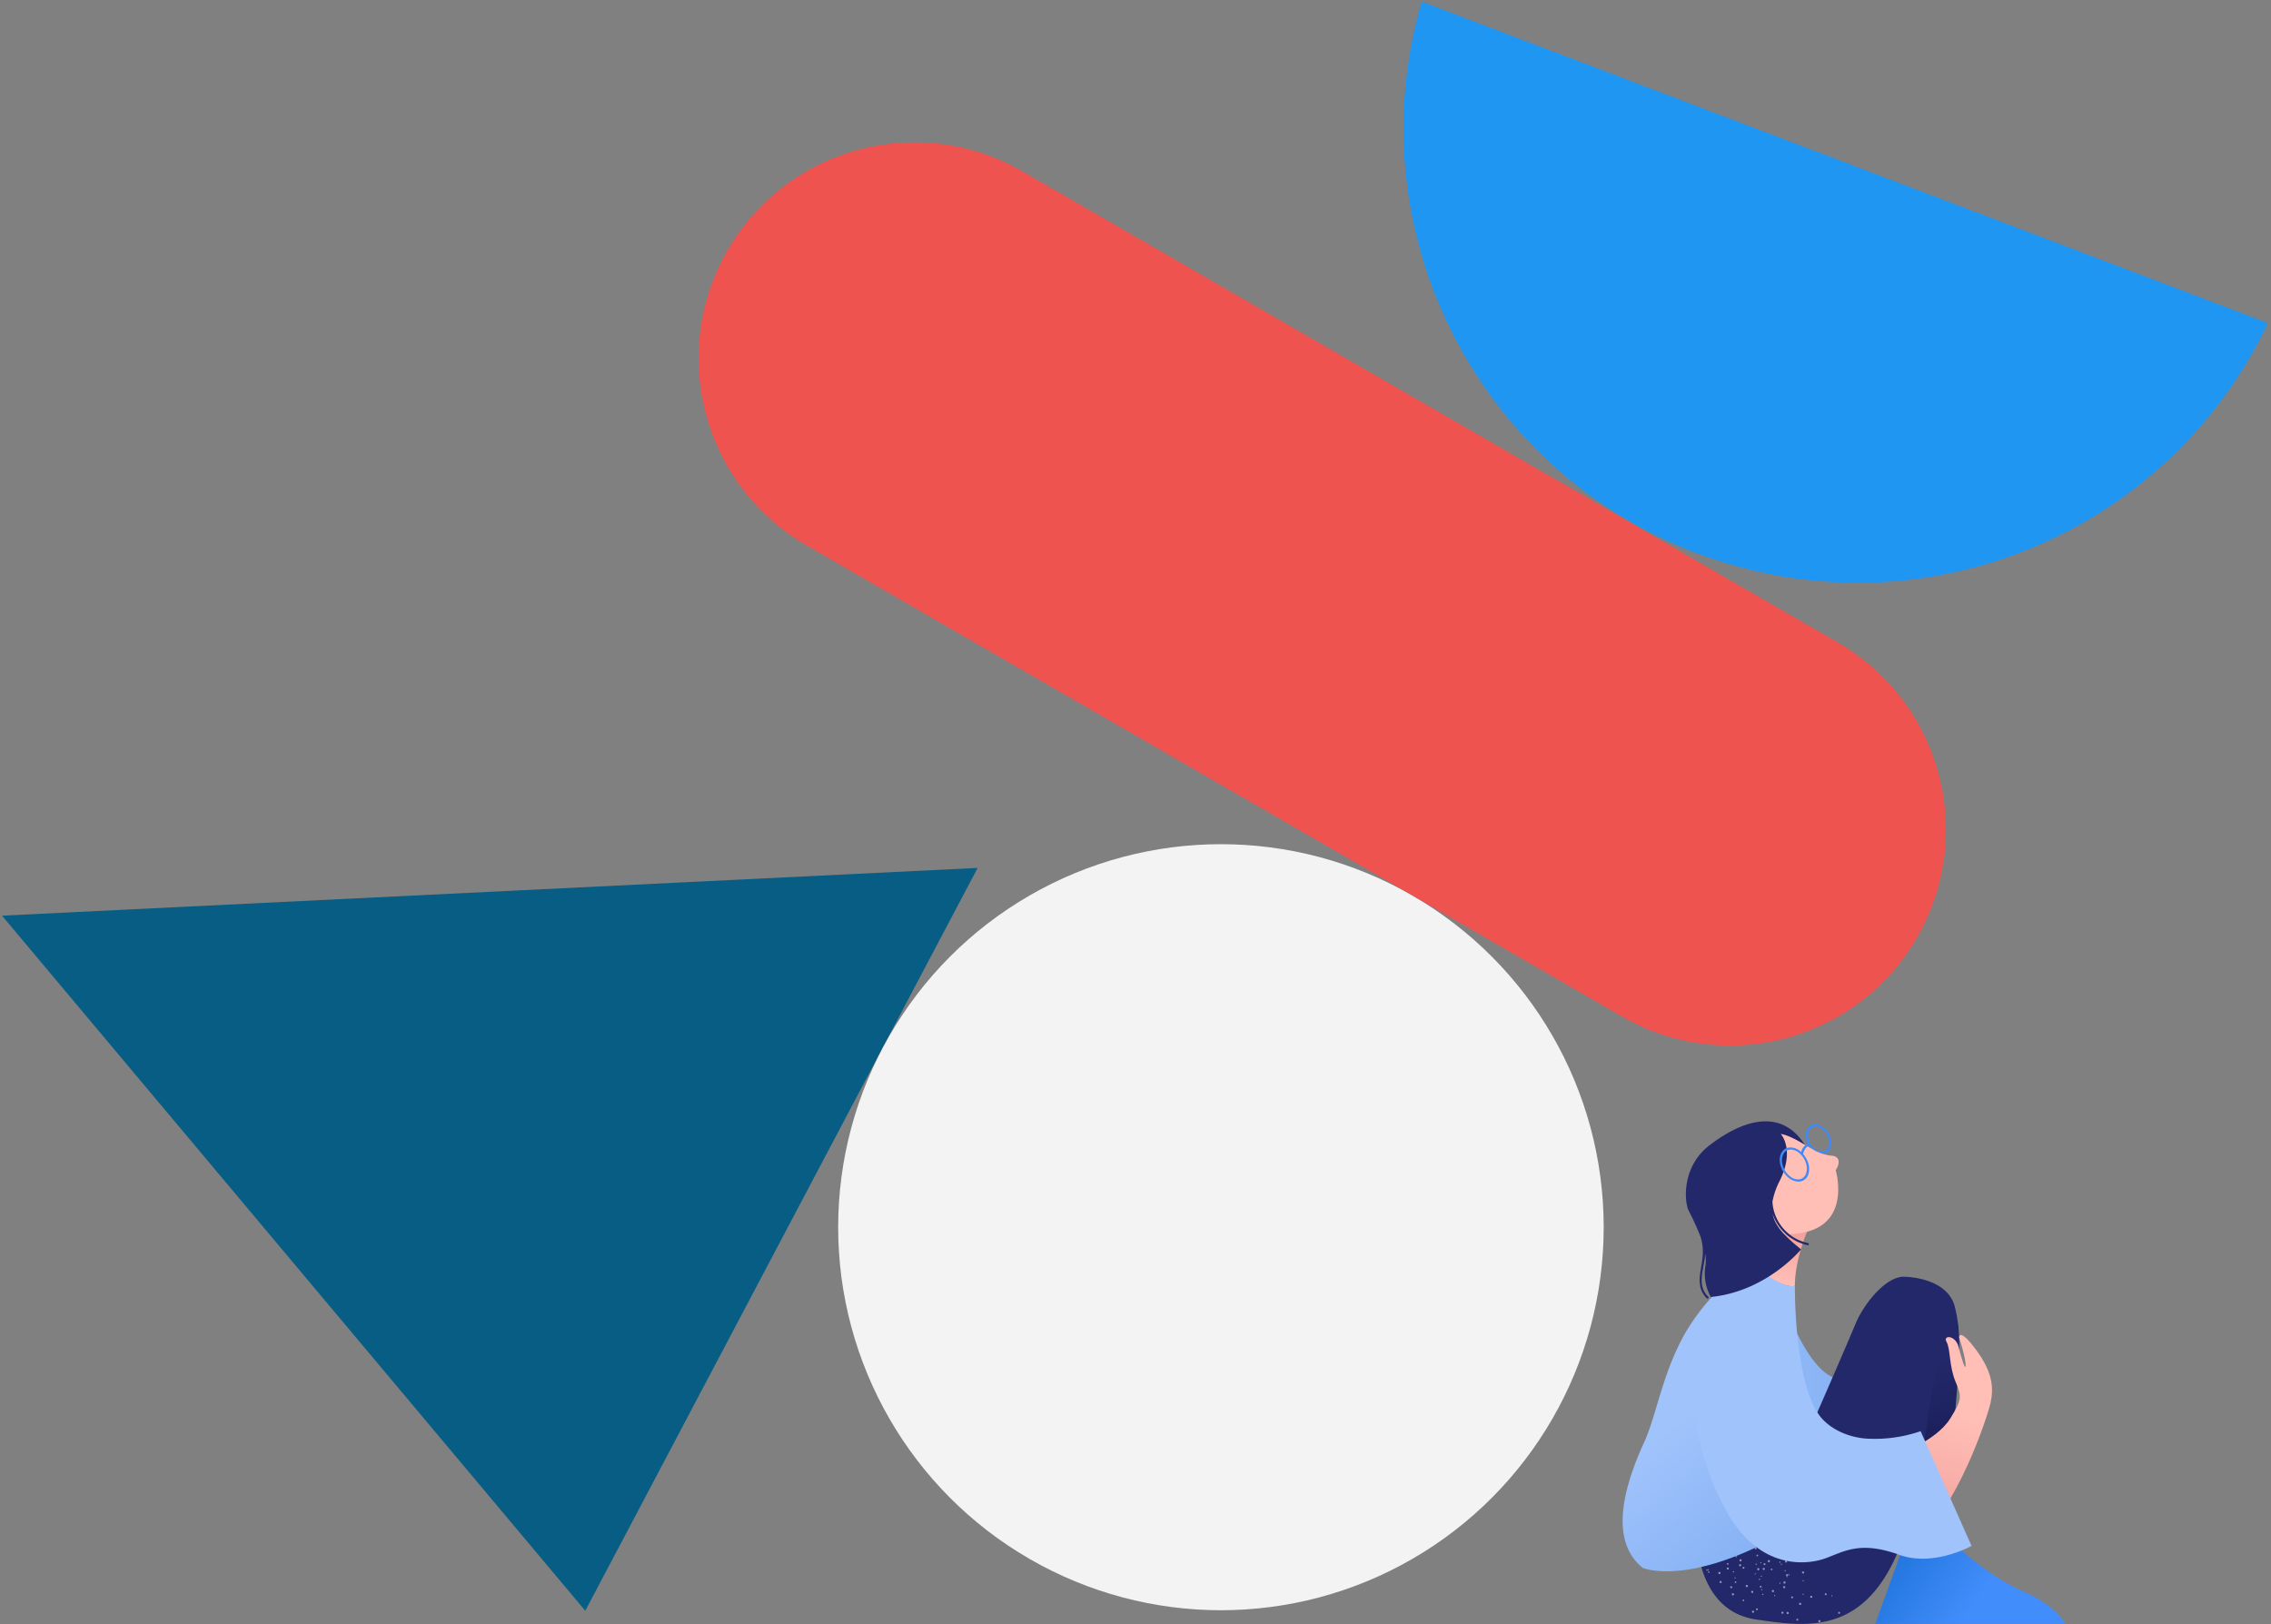
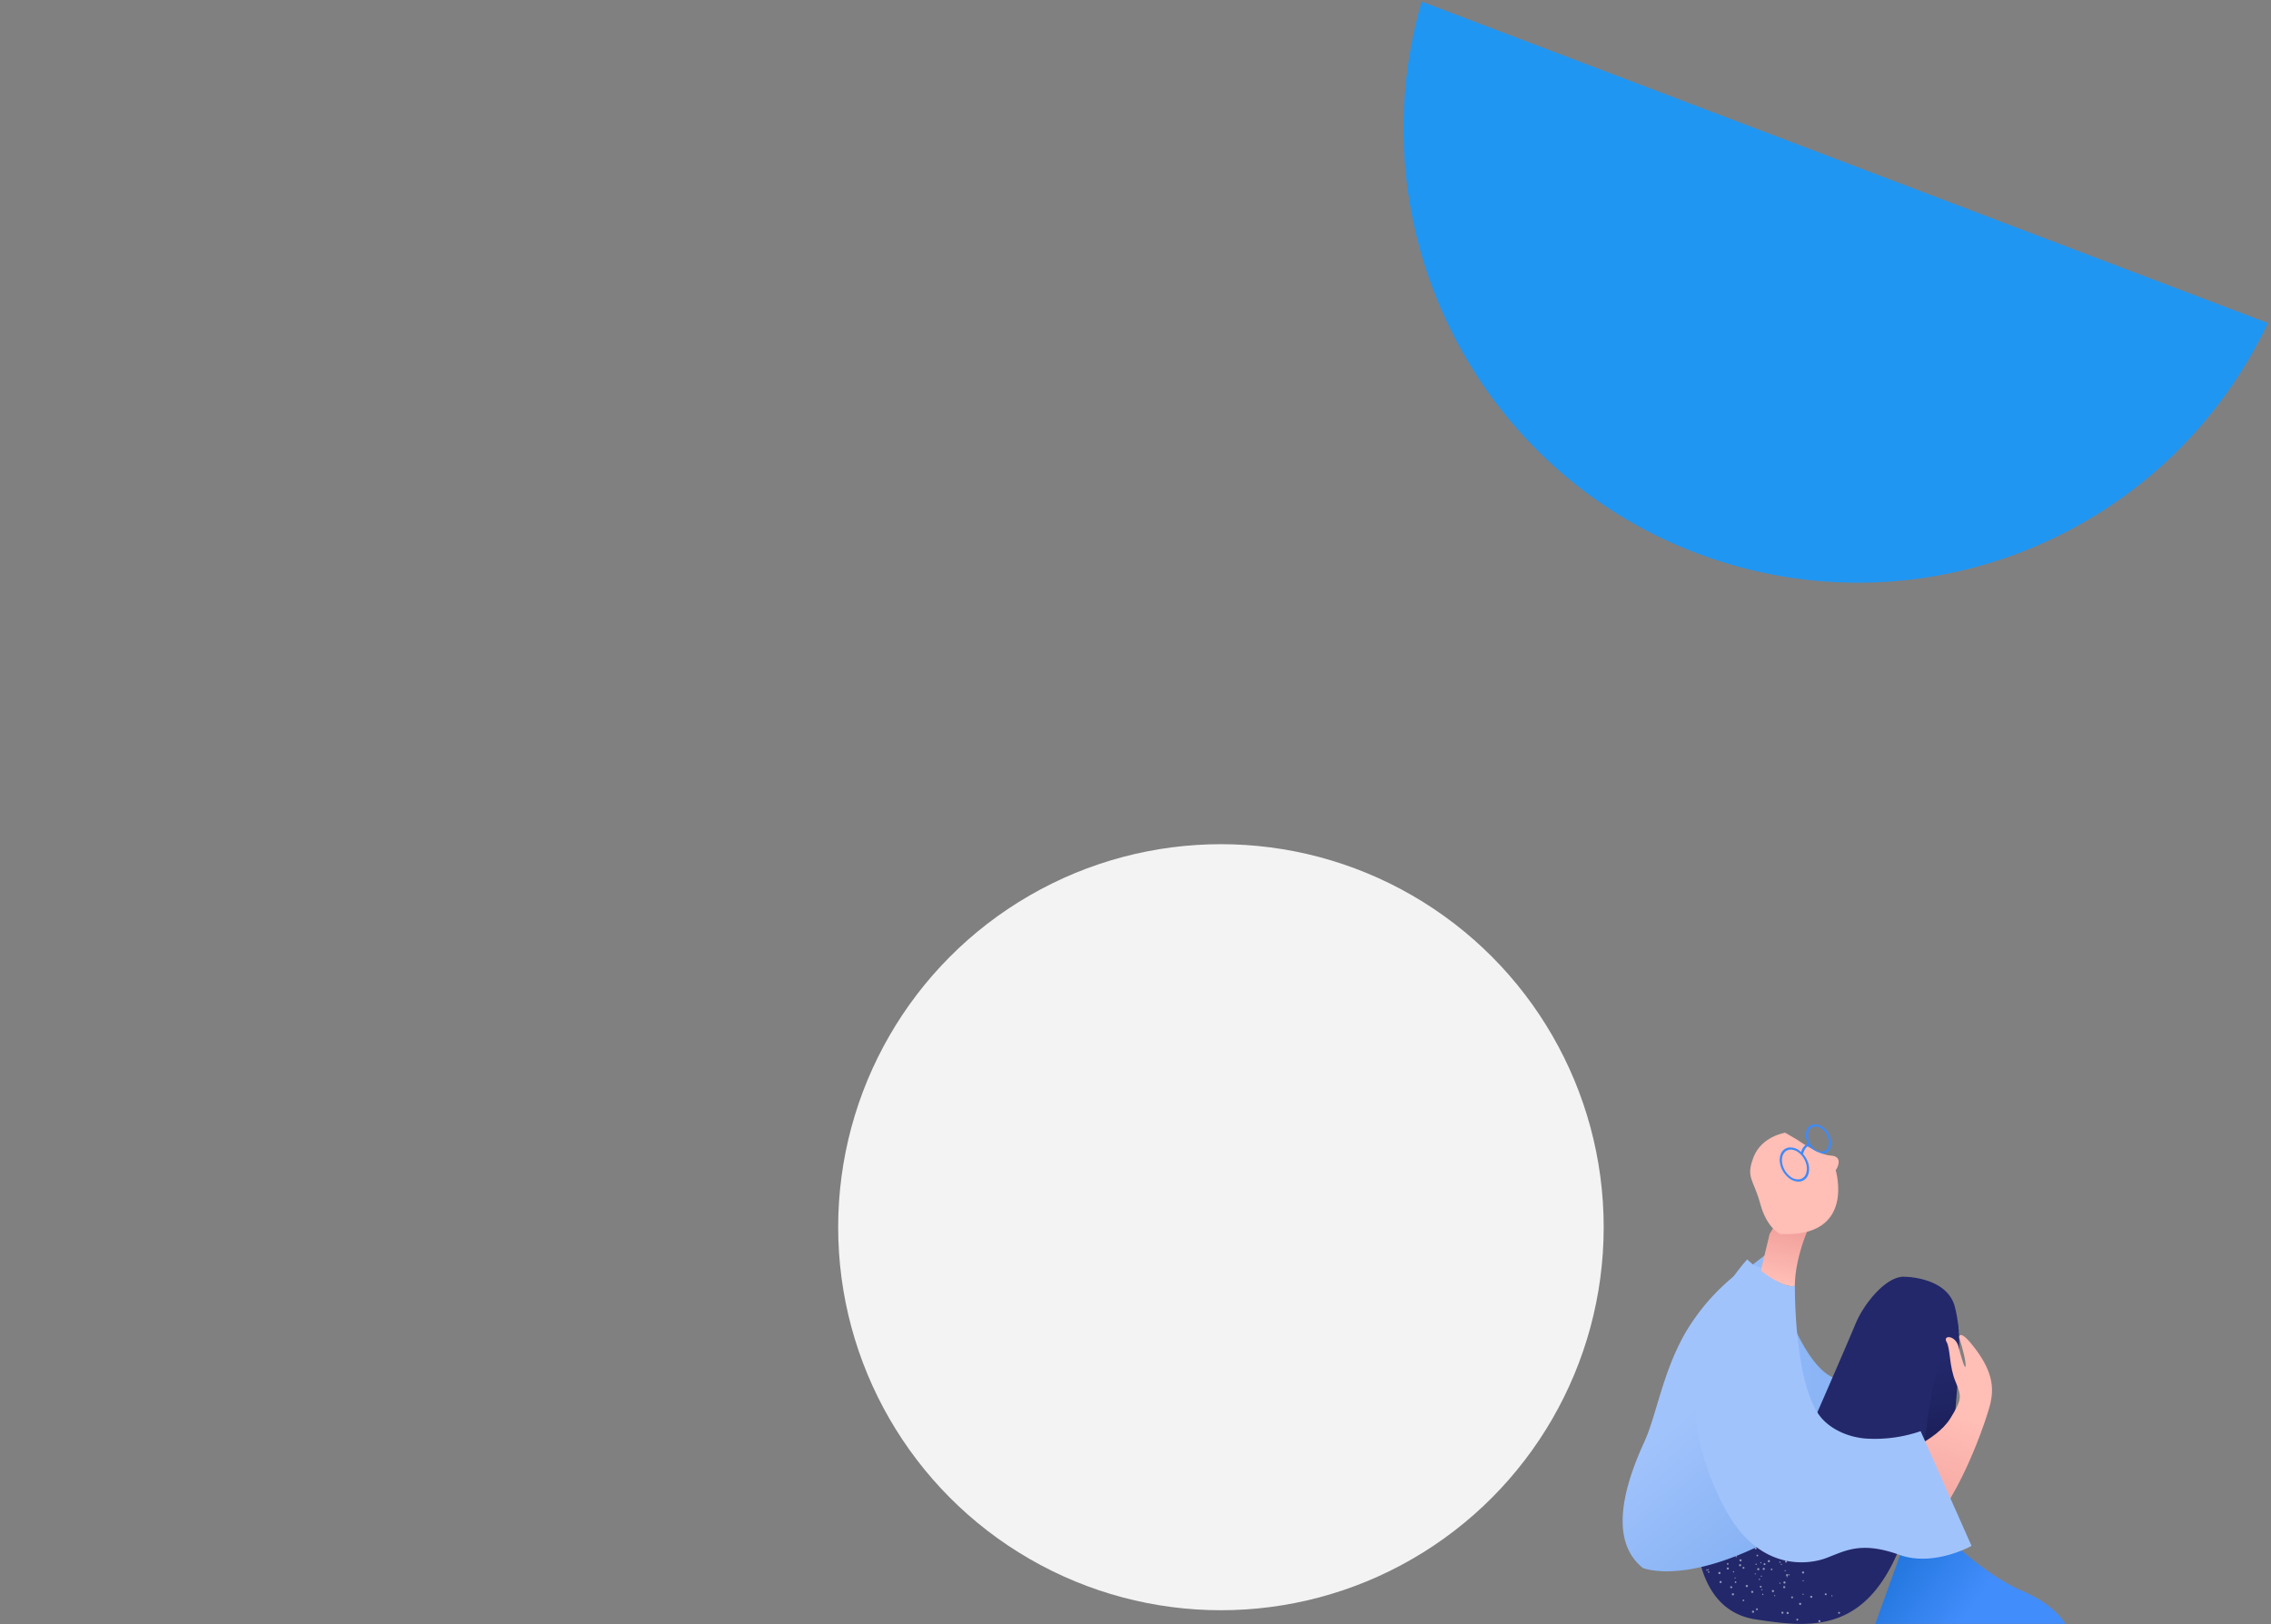
<svg xmlns="http://www.w3.org/2000/svg" width="548" height="392">
  <rect width="100%" height="100%" fill="#808080" stroke="none" />
  <defs>
    <linearGradient x1="66.272%" y1="61.519%" x2="-8.184%" y2="41.143%" id="linearGradient-1">
      <stop stop-color="#428DFC" offset="12.91%" />
      <stop stop-color="#1D72D8" offset="99.87%" />
    </linearGradient>
    <linearGradient x1=".002%" y1="50%" x2="100.001%" y2="50%" id="linearGradient-2">
      <stop stop-color="#A1C3FC" offset="0%" />
      <stop stop-color="#91B9F7" offset="34.64%" />
      <stop stop-color="#81AEF2" offset="69.55%" />
      <stop stop-color="#78A9EF" offset="100%" />
    </linearGradient>
    <linearGradient x1="48.721%" y1="30.094%" x2="51.018%" y2="82.281%" id="linearGradient-3">
      <stop stop-color="#23286B" offset="0%" />
      <stop stop-color="#1D225F" offset="43.16%" />
      <stop stop-color="#151A4F" offset="100%" />
    </linearGradient>
    <linearGradient x1="50.87%" y1="39.979%" x2="41.58%" y2="99.532%" id="linearGradient-4">
      <stop stop-color="#FFBEB6" offset="0%" />
      <stop stop-color="#F2A19C" offset="100%" />
    </linearGradient>
    <linearGradient x1="42.029%" y1="91.703%" x2="55.847%" y2="2.528%" id="linearGradient-5">
      <stop stop-color="#FFBEB6" offset="0%" />
      <stop stop-color="#F2A19C" offset="100%" />
    </linearGradient>
    <linearGradient x1="41.943%" y1="41.648%" x2="84.557%" y2="121.916%" id="linearGradient-6">
      <stop stop-color="#A1C3FC" offset="0%" />
      <stop stop-color="#91B9F7" offset="34.64%" />
      <stop stop-color="#81AEF2" offset="69.55%" />
      <stop stop-color="#78A9EF" offset="100%" />
    </linearGradient>
  </defs>
  <g id="LetKnow" stroke="none" stroke-width="1" fill="none" fill-rule="evenodd">
    <g id="Case-study" transform="translate(-446 -3120)" fill-rule="nonzero">
      <g id="Challenges" transform="translate(140 2950)">
        <g id="clip-fatal-error" transform="translate(306 170)">
          <g id="geometry">
-             <path id="triangle" fill="#085D85" d="M141.227 388.73L.487 220.984l235.42-11.525z" />
            <ellipse id="circle" fill="#F3F3F3" cx="294.615" cy="296.171" rx="92.362" ry="92.438" />
            <path d="M343.052.383c-16.876 58.16 16.553 118.998 74.665 135.888 51.624 15.004 106.499-9.691 129.544-58.298L343.051.383z" id="half_a_circle" fill="#2096F3" />
-             <path d="M246.685 41.343l196.837 113.738c24.908 14.392 33.441 46.267 19.062 71.195-14.38 24.929-46.23 33.469-71.137 19.077L194.609 131.616c-24.908-14.392-33.44-46.267-19.061-71.195 14.38-24.929 46.23-33.47 71.137-19.078z" id="rounded_rectangle" fill="#EF5350" />
          </g>
          <g id="woman" transform="translate(391 270)">
            <path d="M68.01 103.874l-6.496 18.028 45.869.001s-2.352-4.511-10.192-7.854c-7.84-3.342-15.159-10.174-15.159-10.174H68.011" id="R_shoe" fill="url(#linearGradient-1)" />
            <path d="M35.645 32.334s5.484 22.118 13.584 28.79c2.705 2.229 7.283 3.487 12.198 2.658a33.93 33.93 0 0 0 12.442-5.036l-.259 17.522s11.604 13.46 2.82 12.64c-9.879-.92-12.871 2.353-16.93 5.184-4.06 2.83-14.726 6.807-25.863-4.697-11.136-11.503-20.723-23.227-7.522-49.716" id="L_sleeve" fill="url(#linearGradient-2)" />
            <path d="M80.006 102.253s-6.905 2.99-16.433-.648c0 0 .263-3.913 2.454-37.398.478-7.235 1.057-15.77 1.728-26.036 0 0 9.974-.06 12.096 6.885.424 1.396 1.542 3.46 1.79 6.092.987 10.474-3.525 34.815-1.635 51.105z" id="R_leg" fill="url(#linearGradient-3)" />
            <path d="M80.622 45.056c-2.121-6.944-12.115-6.926-12.115-6.926-4.388-.183-9.74 6.534-11.678 11.161-4.019 9.592-18.886 43.764-19.488 43.963-.602.2-19.086 2.998-19.086 2.998s-1.808 22.18 14.465 24.58c16 2.357 34.913 5.291 40.891-44.564l.023.04s2.584-24.516 8.007-25.16a33.065 33.065 0 0 0-1.019-6.092z" id="R_leg-2" fill="#23286B" />
            <path d="M65.774 81.484s10.303-3.373 13.898-9.255c2.684-4.393 2.78-5.048 1.208-8.774-1.57-3.727-1.208-7.933-2.175-9.616-.967-1.683 2.175-1.683 2.9 1.202.726 2.885 1.571 5.53 1.692 4.688.121-.842-.496-3.703-1.553-6.974 0 0-.018-2.522 4.09 3.007 4.11 5.529 4.23 9.375 3.505 12.74-.725 3.366-8.217 26.084-17.885 32.935l-5.68-19.953" id="R_hand" fill="url(#linearGradient-4)" />
            <path d="M45.06 27.231s-2.94 6.745-2.948 13.06l-.038.015a.76.76 0 0 1-.155.046c-.648.138-3 .238-8.046-3.645l2.153-8.939.895-1.48 8.138.943z" id="neck" fill="url(#linearGradient-5)" />
            <path d="M42.748 5.103s5.03 3.629 8.06 3.78c2.918.147 1.68 2.901 1.15 3.516 0 0 4.971 16.372-13.354 15.407 0 0-3.234-1.287-4.85-7.29-1.618-6.005-3.558-6.22-1.618-11.259 1.94-5.038 7.643-5.896 7.643-5.896l2.969 1.742z" id="face" fill="#FFBEB6" />
            <path d="M37.18 115.217a.134.134 0 0 0 .176-.07.132.132 0 0 0-.07-.175.134.134 0 0 0-.176.07.133.133 0 0 0 .07.175zm1.263-3.01a.147.147 0 0 0 .186-.073.135.135 0 0 0-.08-.173.126.126 0 0 0-.177.07.133.133 0 0 0 .071.175zm1.272-3.012a.134.134 0 0 0 .176-.071.146.146 0 0 0-.072-.184.15.15 0 0 0-.184.08.138.138 0 0 0 .08.175zm11.21 5.988c.028.07.107.105.178.077a.125.125 0 0 0 .076-.16l-.007-.016a.132.132 0 0 0-.169-.078.135.135 0 0 0-.078.177zm-18.465-5.249a.132.132 0 0 0 .186.003.13.13 0 0 0 .002-.185.132.132 0 0 0-.186-.003.124.124 0 0 0-.011.176l.01.01zm2.328-2.298a.115.115 0 0 0 .15.016l.01-.001c.01 0 .02-.005.026-.013a.132.132 0 0 0 .04-.117.153.153 0 0 0-.039-.078.133.133 0 0 0-.186-.002.133.133 0 0 0-.006.188.018.018 0 0 0 .005.007zm9.175 7.118a.148.148 0 0 0 .14.139.139.139 0 0 0-.002-.277.148.148 0 0 0-.138.138zm.01-3.263a.134.134 0 0 0 .139.129.13.13 0 0 0 .14-.119v-.011a.143.143 0 0 0-.14-.139.148.148 0 0 0-.138.14zm-19.982.478a.26.26 0 0 0 .366.024.257.257 0 0 0 .024-.364.253.253 0 0 0-.355-.026l-.001.002a.264.264 0 0 0-.034.364zm4.704-4.057a.26.26 0 0 0 .365.023.257.257 0 0 0 .024-.363.26.26 0 0 0-.365-.024.253.253 0 0 0-.03.357l.006.007zm10.152 11.27c-.011.14.093.26.233.271l.01.001a.247.247 0 0 0 .272-.218v-.014a.274.274 0 0 0-.243-.28.26.26 0 0 0-.272.24zm.433-6.167a.258.258 0 0 0 .516.03.259.259 0 0 0-.515-.041v.011zm.442-6.178a.253.253 0 1 0 .505.042v-.01a.25.25 0 0 0-.227-.272l-.005-.001a.26.26 0 0 0-.273.241zm-8.014 7.571a.262.262 0 0 0 .348-.125.262.262 0 0 0-.469-.231.26.26 0 0 0 .121.356zm2.776-5.547a.255.255 0 0 0 .344-.106l.004-.007a.253.253 0 0 0-.11-.342.256.256 0 0 0-.343.108l-.006.01a.242.242 0 0 0 .098.33l.013.007zm13.3 12.455c.05.132.193.205.33.168a.256.256 0 1 0-.165-.486h-.005a.25.25 0 0 0-.16.315v.003zm-1.968-5.865c.04.13.177.203.308.164l.011-.004a.254.254 0 0 0 .172-.316l-.004-.012a.258.258 0 0 0-.487.168zm-1.979-5.872a.261.261 0 0 0 .329.158.246.246 0 0 0 .164-.306l-.004-.012a.26.26 0 0 0-.32-.168.264.264 0 0 0-.169.328zm-17.279 3.543c.01.056.043.106.093.135a.232.232 0 0 0 .316-.072.232.232 0 0 0-.071-.321l-.002-.002a.232.232 0 0 0-.216-.016l-.01.002a.167.167 0 0 0-.09.086.2.2 0 0 0-.02.188zm3.037-4.549c.11.066.252.03.319-.079a.23.23 0 1 0-.32.078l.001.001zm2.944-4.683a.233.233 0 0 0 .317-.085.23.23 0 0 0-.075-.31.233.233 0 0 0-.32.07.23.23 0 0 0 .078.325zm9.934 17.048a.23.23 0 0 0 .274.166.221.221 0 0 0 .17-.263c-.002-.003-.002-.007-.003-.01a.229.229 0 0 0-.271-.175h-.004a.234.234 0 0 0-.166.282zm-1.252-5.39a.229.229 0 0 0 .271.176l.004-.001a.214.214 0 0 0 .166-.273.229.229 0 0 0-.271-.175h-.004a.232.232 0 0 0-.166.273zm-1.249-5.373a.23.23 0 0 0 .283.164.23.23 0 0 0 .166-.272.24.24 0 0 0-.275-.175.242.242 0 0 0-.174.283zm-7.243 8.168a.22.22 0 0 0 .185.26c.123.022.24-.06.262-.183a.24.24 0 0 0-.186-.27.233.233 0 0 0-.261.193zm.914-5.448a.227.227 0 0 0 .447.077.227.227 0 0 0-.447-.077zm.914-5.448a.226.226 0 0 0 .185.26.224.224 0 0 0 .197-.054h.009a.258.258 0 0 0 .066-.13.233.233 0 0 0-.195-.26.226.226 0 0 0-.262.184zm18.039 11.931a.218.218 0 0 0 .313.05.226.226 0 0 0 .062-.316l-.005-.007a.236.236 0 0 0-.322-.048.223.223 0 0 0-.048.321zm-3.228-4.5a.237.237 0 0 0 .324.058.23.23 0 0 0 .047-.324.234.234 0 0 0-.313-.056.224.224 0 0 0-.065.311l.007.012zm-28.242-5.943c.056.05.143.048.194-.008a.136.136 0 0 0-.009-.193.137.137 0 0 0-.193.009.14.14 0 0 0 .008.192zM34 113.65a.134.134 0 0 0 .269-.01.134.134 0 0 0-.14-.129.134.134 0 0 0-.129.139zm-.119-3.255a.141.141 0 0 0 .148.127.134.134 0 0 0 .13-.137.129.129 0 0 0-.129-.13h-.01a.137.137 0 0 0-.139.137v.003zm-.11-3.256a.134.134 0 0 0 .27-.006v-.003a.128.128 0 0 0-.129-.13h-.01a.134.134 0 0 0-.13.139zm-6.13 3.81a.146.146 0 0 0 .175-.08.13.13 0 0 0-.08-.173.13.13 0 0 0-.17.068l-.004.012c-.026.07.01.147.08.173zm1.155-3.051c.07.02.145-.013.175-.08a.14.14 0 0 0-.08-.174.13.13 0 0 0-.173.062l-.004.008c-.03.07.003.15.073.18l.01.004zm11.303 2.649a.134.134 0 0 0 .245-.108.125.125 0 0 0-.16-.075l-.016.007a.13.13 0 0 0-.069.176zm-1.36-2.964a.14.14 0 0 0 .186.066.13.13 0 0 0 .06-.173.126.126 0 0 0-.161-.076l-.016.007a.13.13 0 0 0-.07.172l.001.004zm-17.942 1.453c.073.047.17.026.217-.047a.155.155 0 0 0-.047-.216l-.002-.001a.148.148 0 0 0-.205.043l-.002.004a.148.148 0 0 0 .03.21.082.082 0 0 0 .01.007zm13.421 5.785c.014.078.088.13.166.118l.017-.004c.082-.02.133-.1.114-.182a.17.17 0 0 0-.184-.123.156.156 0 0 0-.113.19v.001zm-.811-3.63a.158.158 0 0 0 .191.112h.001a.151.151 0 0 0 .114-.182.17.17 0 0 0-.184-.122.169.169 0 0 0-.122.191zm-.795-3.643a.146.146 0 0 0 .184.123c.082-.02.133-.1.114-.182a.17.17 0 0 0-.184-.123.153.153 0 0 0-.114.182zm-6.053 5.574a.177.177 0 0 0 .06.028.152.152 0 0 0 .176-.121v-.006a.158.158 0 0 0-.117-.178l-.01.002a.152.152 0 0 0-.176.12v.006a.14.14 0 0 0 .067.149zm.593-3.815a.15.15 0 0 0 .118.178.165.165 0 0 0 .188-.119.17.17 0 0 0-.128-.185.156.156 0 0 0-.178.126zm.653-3.657a.154.154 0 1 0 .304.05.153.153 0 0 0-.127-.175.152.152 0 0 0-.176.12l-.001.005zm12.712 4.497a.155.155 0 0 0 .215.037l.004-.003a.15.15 0 0 0 .037-.208.148.148 0 0 0-.203-.05l-.008.005a.158.158 0 0 0-.045.219zm-2.134-3.051a.144.144 0 0 0 .21.036.146.146 0 0 0 .05-.2l-.005-.01a.16.16 0 0 0-.22-.043.154.154 0 0 0-.035.217zm-14.74 2.49a.264.264 0 0 0 .523.086.264.264 0 0 0-.523-.085zm19.523 7.644c.087.115.25.142.37.06a.262.262 0 0 0 .062-.369.266.266 0 0 0-.37-.061l-.003.001a.267.267 0 0 0-.06.369zm-3.774-5.154a.27.27 0 0 0 .37.06.277.277 0 0 0 .059-.378.267.267 0 1 0-.429.318zm-3.773-5.154a.27.27 0 0 0 .37.06.28.28 0 0 0 .059-.378.262.262 0 0 0-.37-.051.252.252 0 0 0-.074.35l.015.019zm-3.863 12.1c.036.143.18.231.324.196a.258.258 0 0 0 .19-.313.264.264 0 0 0-.317-.194.262.262 0 0 0-.197.311zm-1.503-6.197a.26.26 0 0 0 .315.197.266.266 0 1 0-.11-.521.266.266 0 0 0-.205.324zm-1.504-6.195a.264.264 0 0 0 .512-.126.266.266 0 0 0-.315-.197.267.267 0 0 0-.197.323c0-.001 0-.001 0 0zm-1.852 8.183c.03.143.172.235.316.205a.262.262 0 0 0 .21-.305.263.263 0 0 0-.307-.209h-.002a.274.274 0 0 0-.217.309zm-1.23-6.235a.254.254 0 0 0 .291.21l.016-.002a.263.263 0 0 0 .209-.307.263.263 0 0 0-.516.1zm14.478 10.842a.27.27 0 0 0 .371.07.259.259 0 0 0 .07-.361.258.258 0 0 0-.353-.085c-.004.002-.007.003-.01.006a.263.263 0 0 0-.084.363l.006.007zm-3.542-5.288a.27.27 0 0 0 .372.07.259.259 0 0 0 .07-.361.258.258 0 0 0-.354-.086l-.01.007a.263.263 0 0 0-.078.37zm-3.54-5.287a.27.27 0 0 0 .37.069.259.259 0 0 0 .071-.36.266.266 0 0 0-.367-.078.263.263 0 0 0-.077.366l.002.003zm-3.552 7.465a.2.2 0 0 0 .263.102.198.198 0 0 0 .106-.255.191.191 0 0 0-.246-.11l-.019.008a.198.198 0 0 0-.104.255zm-1.894-4.397a.201.201 0 0 0 .264.104.2.2 0 0 0 .105-.262l-.001-.003a.198.198 0 0 0-.259-.105l-.006.003a.203.203 0 0 0-.103.263zm-1.894-4.405a.201.201 0 0 0 .368-.162.201.201 0 0 0-.266-.102.203.203 0 0 0-.102.264zm10.634 1.382a.194.194 0 0 0 .278-.002.194.194 0 0 0 .009-.275l-.01-.01a.2.2 0 0 0-.283.015.198.198 0 0 0 .006.272zm-3.447-3.342c.083.076.212.07.288-.013a.202.202 0 0 0-.002-.275.204.204 0 0 0-.288 0 .202.202 0 0 0 .002.288zm-11.743 3.945a.18.18 0 0 0 .249.05.163.163 0 0 0 .05-.239.168.168 0 0 0-.228-.066l-.013.007a.173.173 0 0 0-.064.238c.003.003.004.007.006.01z" id="texture" fill="#FFF" opacity=".51" />
            <path d="M49.086 93.886c-29.739 20.472-43.663 14.518-43.663 14.518-7.406-5.962-5.616-17.387.324-30.347 2.978-6.484 4.374-16.589 9.836-26.226a51.167 51.167 0 0 1 15.621-16.666c.98.167 1.932.464 2.831.883l-.162.66c.942.72 1.79 1.304 2.546 1.78.147.092.293.176.432.26.062.039.116.07.178.1.13.077.254.146.378.215.742.421 1.525.768 2.337 1.036l9.342 53.787z" id="sweater" fill="url(#linearGradient-6)" />
            <path d="M30.596 33.939c-19.46 22.347-12.697 47.173-4.82 61.087 7.878 13.915 19.207 12.728 23.85 11.001 4.643-1.727 8.366-4.149 17.697-.792 8.296 2.985 17.415-2.157 17.415-2.157l-12.285-27.68a33.99 33.99 0 0 1-13.315 1.77c-4.967-.425-9.08-2.786-11.137-5.618-6.158-8.48-5.887-31.26-5.887-31.26s-2.96 1.45-11.518-6.351z" id="R_sleeve" fill="#A1C3FC" />
-             <path d="M21.481 6.42c-6.742 5.198-6.036 13.572-5.036 15.681a65.411 65.411 0 0 1 2.964 6.528c.129.49.245.982.331 1.483.392 2.28-.018 4.274-.386 6.492-.416 2.505-.4 4.901 1.54 6.753.24.228.545-.187.308-.413-2.992-2.855-.83-6.969-.745-10.446a9.84 9.84 0 0 1 .076 2.947 11.498 11.498 0 0 0 1.302 7.564c13.512-1.355 21.772-11.498 21.772-11.498-3.957-3.172-6.278-5.616-6.875-8.515a11.56 11.56 0 0 0 8.474 7.517c.323.077.377-.434.057-.511-4.785-1.036-8.288-5.116-8.57-9.977.334-1.773.93-3.485 1.77-5.083 3.745-7.62.233-11.284.233-11.284 2.238.321 5.795 2.597 5.795 2.597-6.228-9.67-16.268-5.031-23.01.166z" id="hair" fill="#23286B" />
            <path d="M50.641 4.456c-.658-1.945-2.46-3.327-4.017-3.085h-.001c-1.558.246-2.29 2.027-1.633 3.972.078.225.17.445.277.657a2.974 2.974 0 0 0-1.638 2.048c-.09-.081-.174-.17-.27-.245a3.607 3.607 0 0 0-2.742-.855c-1.802.284-2.647 2.349-1.884 4.604a5.857 5.857 0 0 0 1.907 2.724 3.905 3.905 0 0 0 2.158.883c.195.01.391.001.585-.029a2.43 2.43 0 0 0 1.918-1.586 4.408 4.408 0 0 0-.034-3.017 5.958 5.958 0 0 0-1.19-2.037c.242-.791.62-1.722 1.471-2.005.026.04.057.078.084.118a.31.31 0 0 1 .111.112l.01.014.014.01a5.842 5.842 0 0 0 1.76 1.237c.293.115.59.209.89.302.07.016.137.044.207.066l.285.09c.033-.002.067 0 .1-.004 1.557-.248 2.29-2.03 1.632-3.974zm-5.887 6.15c.326.862.34 1.81.036 2.68a2.016 2.016 0 0 1-1.58 1.327 2.994 2.994 0 0 1-2.274-.721 5.2 5.2 0 0 1-1.689-2.42c-.666-1.972.026-3.77 1.545-4.009.156-.024.314-.032.47-.023.664.06 1.293.32 1.804.745a5.2 5.2 0 0 1 1.688 2.42zm4.08-2.695c-1.278.2-2.768-.988-3.329-2.649-.562-1.661.019-3.175 1.293-3.375 1.278-.201 2.77.989 3.33 2.648.561 1.662-.02 3.176-1.293 3.376z" id="eyeglasses" fill="#3E8AF8" />
          </g>
        </g>
      </g>
    </g>
  </g>
</svg>